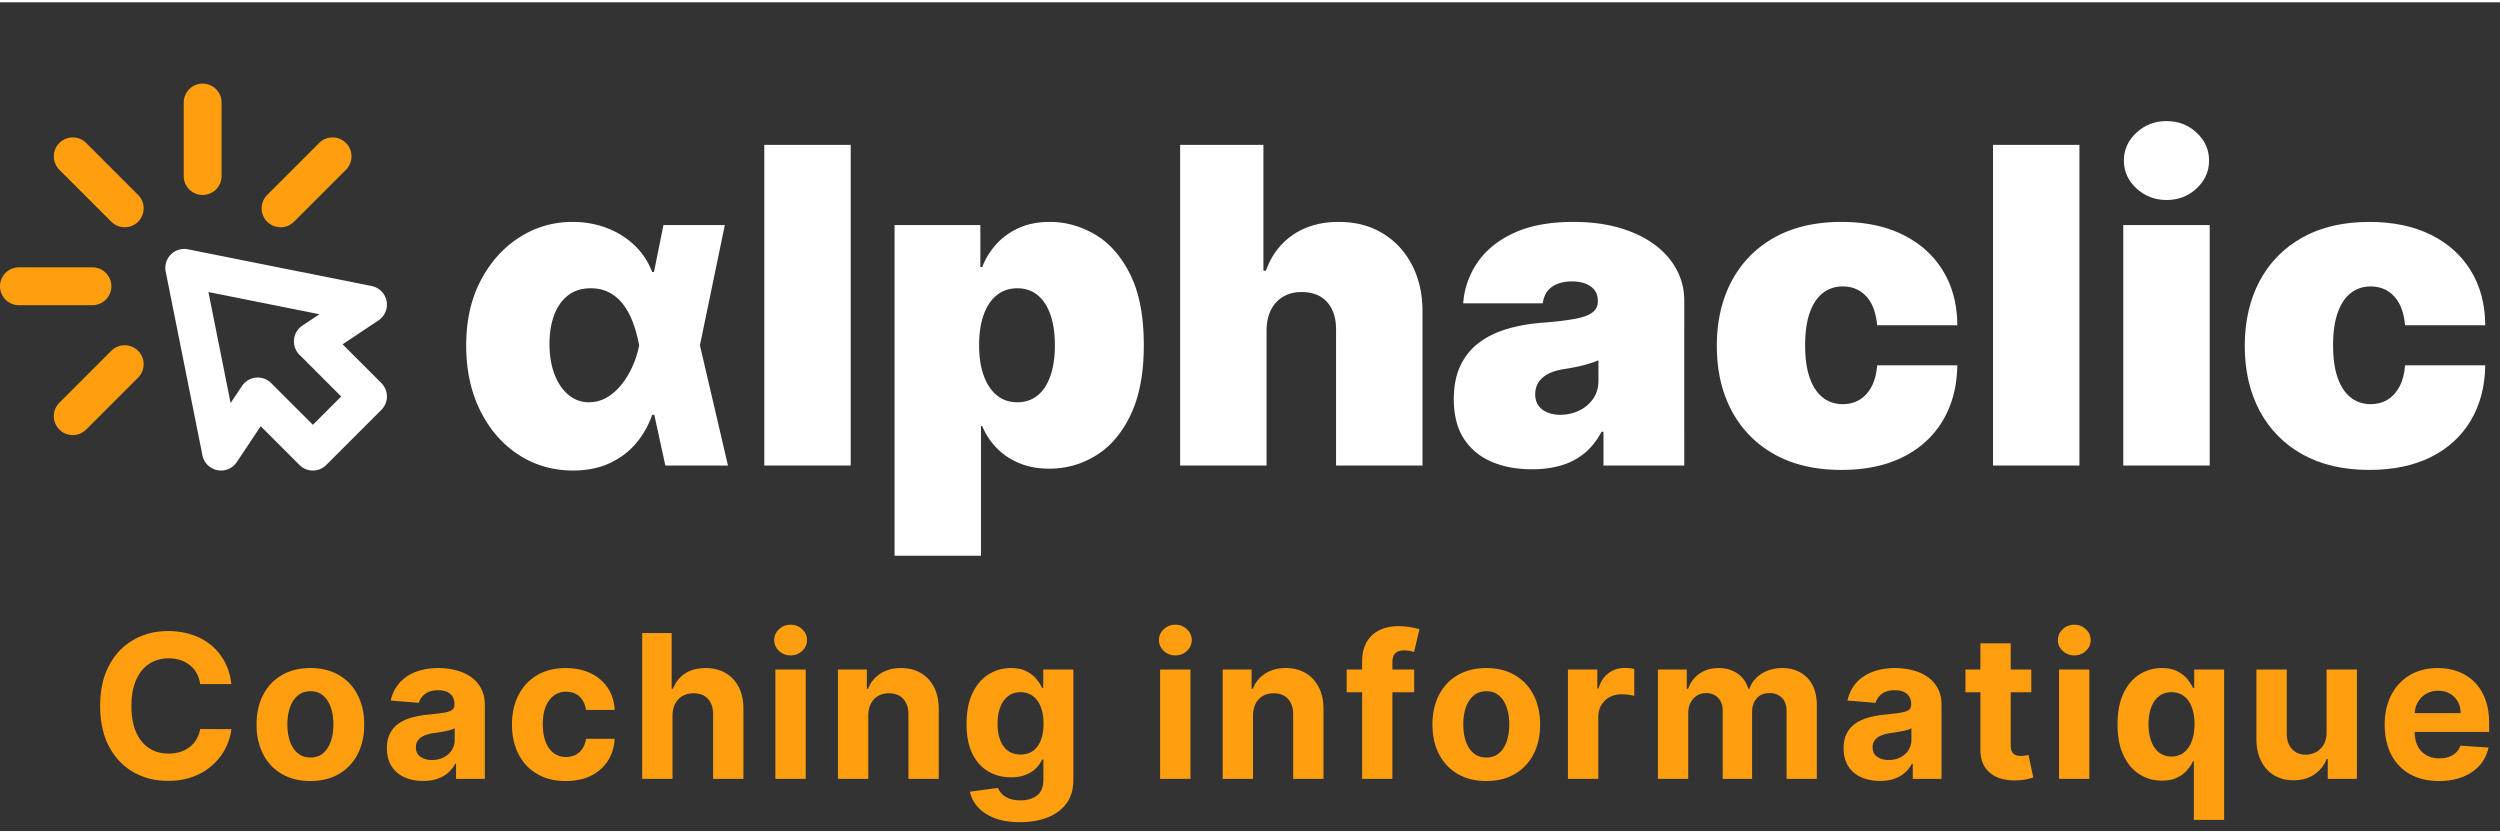
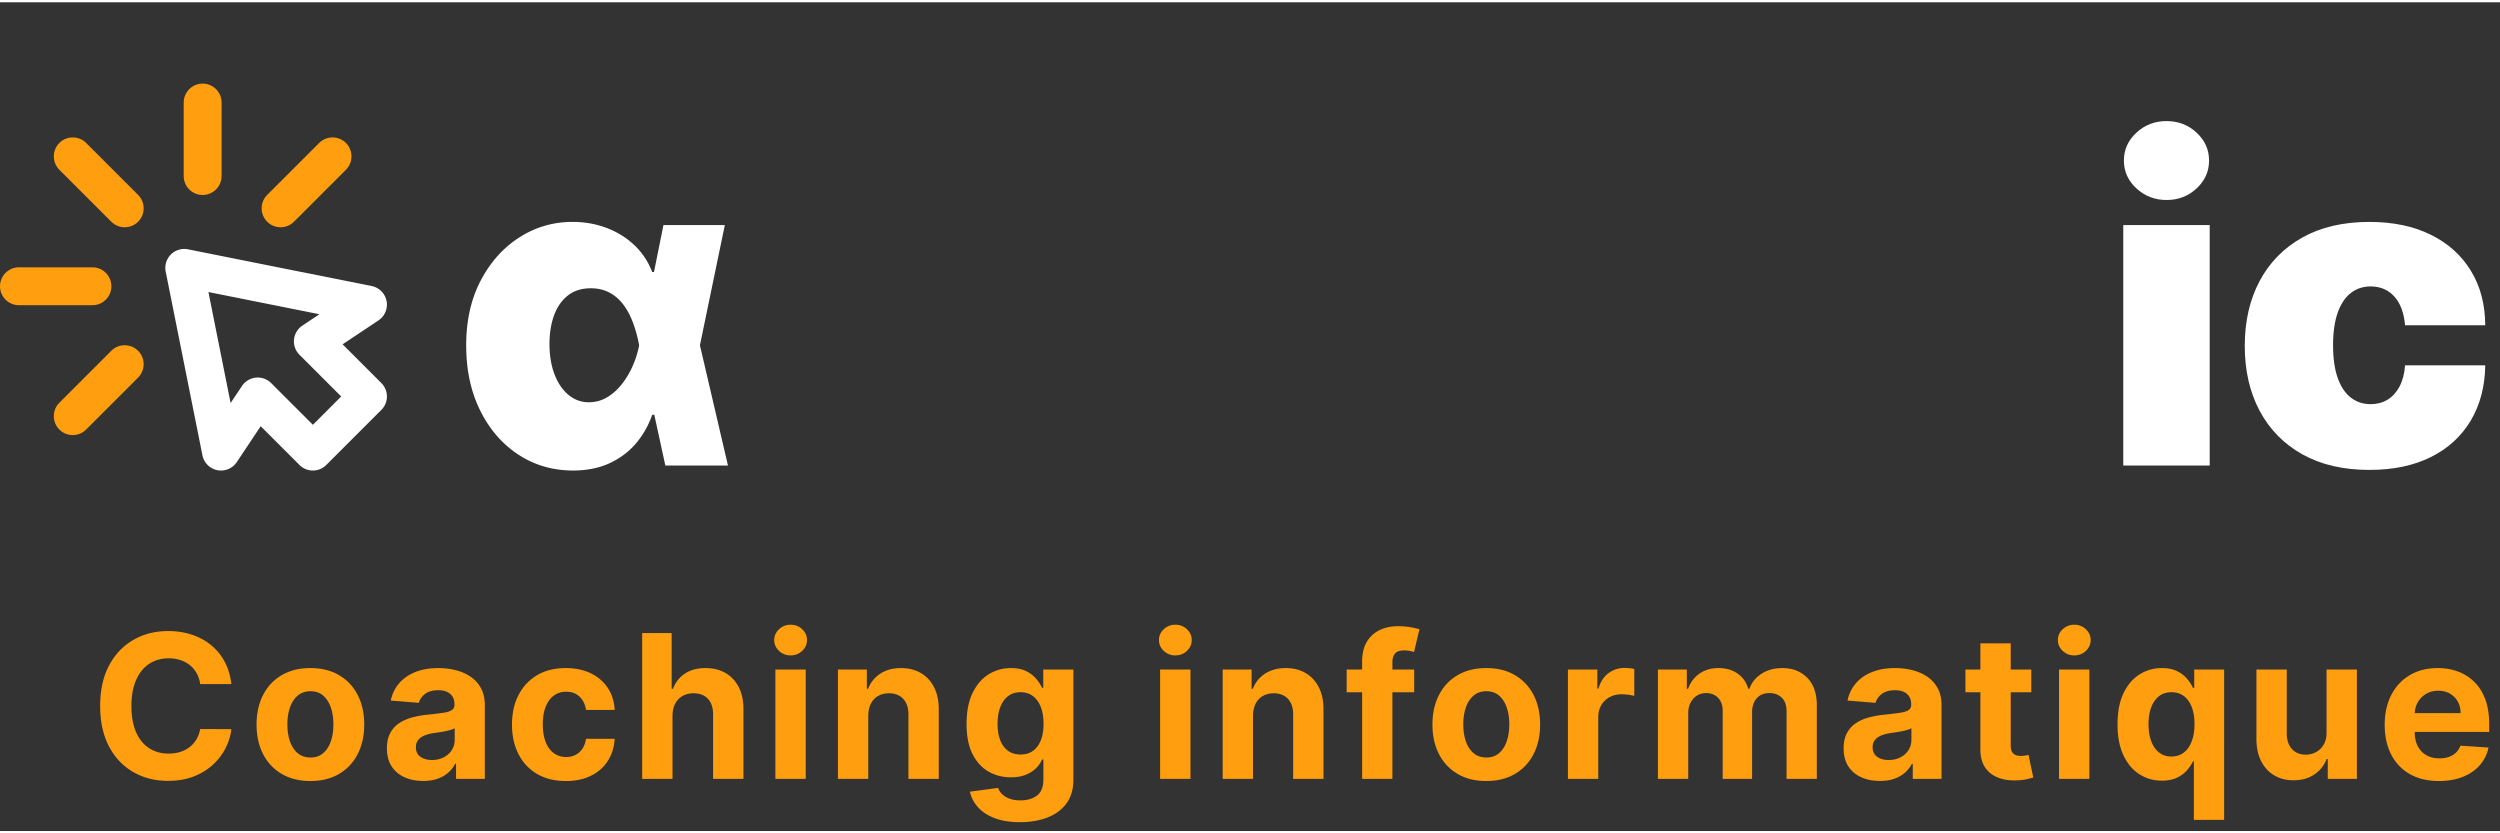
<svg xmlns="http://www.w3.org/2000/svg" xml:space="preserve" width="300" height="100" viewBox="0 0 362 120">
  <rect x="0" y="0" width="362" height="120" fill="#333333" stroke="none" />
  <path d="M712.352 553.41h-2.293c-3.868-11.25-9.61-21.449-17.219-30.601-7.61-9.149-17.192-16.45-28.719-21.899-11.531-5.461-25.09-8.18-40.652-8.18-22.047.11-41.821 5.93-59.321 17.469-17.5 11.531-31.308 27.531-41.418 47.981-10.121 20.461-15.171 44.09-15.171 70.91 0 26.82 5.25 50.281 15.761 70.398 10.52 20.114 24.551 35.793 42.11 47.043 17.55 11.25 36.898 16.879 58.039 16.879 12.953 0 25.179-2.16 36.73-6.48 11.531-4.321 21.621-10.539 30.25-18.66 8.641-8.129 15.172-17.93 19.61-29.411H712L722.328 760h66.82L762.02 629.129l30.539-130.949h-68.188zm-16.473 75.711-.141.649c-1.707 8.871-3.976 17.05-6.816 24.55-2.844 7.5-6.391 14-10.652 19.52-4.258 5.512-9.29 9.769-15.09 12.781-5.789 3.008-12.45 4.52-19.95 4.52-9.992 0-18.32-2.621-24.96-7.84-6.649-5.231-11.649-12.391-15-21.481-3.36-9.09-5.032-19.55-5.032-31.371 0-12.379 1.821-23.347 5.453-32.89 3.637-9.547 8.7-17.02 15.168-22.418 6.481-5.403 13.922-8.09 22.332-8.09 6.821 0 13.168 1.668 19.09 5.019 5.91 3.36 11.231 7.93 15.938 13.731 4.722 5.789 8.75 12.347 12.101 19.679a103.41 103.41 0 0 1 7.418 22.93z" style="fill:#fff;fill-opacity:1;fill-rule:evenodd;stroke:none" transform="matrix(.133 0 0 -.133 0 133.333)" />
-   <path d="M926.191 847.27V498.18h-94.089v349.09zM973.922 400v360h93.408v-45.68h2.04c3.41 8.86 8.41 17.02 15 24.461 6.6 7.438 14.78 13.41 24.55 17.899 9.77 4.48 21.14 6.73 34.09 6.73 17.27 0 33.72-4.601 49.35-13.808 15.62-9.204 28.35-23.692 38.18-43.461 9.83-19.782 14.74-45.461 14.74-77.051 0-30.231-4.68-55.281-14.06-75.168-9.37-19.891-21.87-34.723-37.5-44.492-15.62-9.77-32.75-14.66-51.39-14.66-12.27 0-23.21 2.019-32.81 6.05-9.61 4.039-17.79 9.551-24.55 16.539-6.76 6.993-11.96 14.911-15.6 23.782h-1.36V400Zm92.048 229.09c0-12.731 1.67-23.719 5.02-32.981 3.36-9.257 8.13-16.418 14.32-21.48 6.2-5.059 13.61-7.578 22.25-7.578 8.63 0 15.99 2.469 22.07 7.41 6.08 4.937 10.74 12.051 13.98 21.309 3.24 9.261 4.86 20.371 4.86 33.32 0 12.961-1.62 24.058-4.86 33.32-3.24 9.27-7.9 16.371-13.98 21.309-6.08 4.941-13.44 7.422-22.07 7.422-8.64 0-16.05-2.481-22.25-7.422-6.19-4.938-10.96-12.039-14.32-21.309-3.35-9.262-5.02-20.359-5.02-33.32M1378.92 645.449V498.18h-94.09v349.09h90.68V710.23h2.73c5.91 16.7 15.74 29.739 29.49 39.122 13.75 9.367 30.28 14.058 49.6 14.058 18.52 0 34.63-4.211 48.32-12.609 13.7-8.41 24.32-20 31.88-34.781 7.56-14.77 11.28-31.7 11.16-50.79V498.18h-94.09v147.269c.12 12.961-3.09 23.129-9.63 30.52-6.53 7.383-15.82 11.082-27.87 11.082-7.61 0-14.29-1.68-20.03-5.031-5.73-3.36-10.17-8.129-13.29-14.321-3.13-6.187-4.75-13.609-4.86-22.25M1668.01 494.09c-16.7 0-31.45 2.762-44.23 8.269-12.79 5.512-22.81 13.891-30.09 25.141-7.27 11.25-10.91 25.57-10.91 42.949 0 14.321 2.45 26.571 7.33 36.742 4.89 10.168 11.71 18.489 20.46 24.969 8.75 6.481 18.95 11.418 30.59 14.828 11.65 3.41 24.24 5.621 37.76 6.653 14.66 1.129 26.45 2.519 35.37 4.168 8.92 1.652 15.37 3.98 19.35 6.992 3.97 3.008 5.96 7.019 5.96 12.019v.68c0 6.82-2.61 12.051-7.84 15.68-5.23 3.64-11.93 5.461-20.11 5.461-8.98 0-16.28-1.961-21.91-5.879-5.62-3.922-9-9.922-10.14-17.992h-86.59c1.14 15.91 6.22 30.601 15.26 44.07 9.03 13.461 22.24 24.262 39.63 32.379 17.38 8.133 39.09 12.191 65.11 12.191 18.75 0 35.57-2.191 50.46-6.558 14.88-4.383 27.55-10.461 38.01-18.243 10.45-7.789 18.43-16.879 23.95-27.269 5.51-10.399 8.26-21.68 8.26-33.84V498.18h-87.95V535h-2.05c-5.22-9.77-11.56-17.672-19-23.691-7.45-6.028-15.91-10.399-25.4-13.129-9.49-2.731-19.92-4.09-31.28-4.09m30.68 59.32c7.16 0 13.9 1.481 20.2 4.43 6.31 2.961 11.45 7.219 15.43 12.781 3.98 5.57 5.96 12.328 5.96 20.289v21.82c-2.5-1.031-5.14-1.992-7.92-2.902a144.84 144.84 0 0 0-8.87-2.558c-3.12-.79-6.42-1.532-9.88-2.211-3.47-.688-7.08-1.309-10.83-1.879-7.27-1.129-13.21-2.981-17.81-5.539-4.6-2.551-8.01-5.68-10.23-9.371-2.21-3.7-3.32-7.821-3.32-12.36 0-7.269 2.56-12.851 7.67-16.711 5.11-3.859 11.65-5.789 19.6-5.789M2004.83 493.41c-28.41 0-52.73 5.649-72.96 16.961-20.22 11.309-35.73 27.098-46.53 47.391-10.79 20.277-16.19 43.828-16.19 70.648 0 26.82 5.4 50.371 16.19 70.649 10.8 20.293 26.31 36.082 46.53 47.39 20.23 11.313 44.55 16.961 72.96 16.961 25.68 0 47.93-4.629 66.73-13.89 18.81-9.258 33.38-22.329 43.72-39.211 10.34-16.868 15.57-36.668 15.69-59.399h-87.28c-1.25 13.75-5.2 24.231-11.84 31.449-6.65 7.211-15.2 10.821-25.66 10.821-8.18 0-15.34-2.36-21.47-7.071-6.14-4.718-10.91-11.82-14.32-21.308-3.41-9.492-5.12-21.391-5.12-35.711s1.71-26.219 5.12-35.711c3.41-9.488 8.18-16.59 14.32-21.309 6.13-4.711 13.29-7.07 21.47-7.07 6.93 0 13.07 1.621 18.41 4.859 5.34 3.243 9.69 8.012 13.04 14.321 3.35 6.3 5.37 14 6.05 23.09h87.28c-.35-23.071-5.63-43.149-15.86-60.25-10.22-17.11-24.68-30.321-43.38-39.629-18.69-9.321-40.99-13.981-66.9-13.981M2263.92 847.27V498.18h-94.09v349.09z" style="fill:#fff;fill-opacity:1;fill-rule:nonzero;stroke:none" transform="matrix(.133 0 0 -.133 0 133.333)" />
  <path d="M2311.65 498.18V760h94.09V498.18zM2358.86 787.27c-12.84 0-23.8 4.21-32.89 12.621-9.1 8.41-13.64 18.519-13.64 30.339 0 11.821 4.54 21.93 13.64 30.34 9.09 8.41 20 12.61 32.72 12.61 12.84 0 23.78-4.2 32.82-12.61 9.03-8.41 13.55-18.519 13.55-30.34 0-11.82-4.52-21.929-13.55-30.339-9.04-8.411-19.92-12.621-32.65-12.621" style="fill:#fff;fill-opacity:1;fill-rule:evenodd;stroke:none" transform="matrix(.133 0 0 -.133 0 133.333)" />
  <path d="M2579.59 493.41c-28.4 0-52.72 5.649-72.94 16.961-20.23 11.309-35.74 27.098-46.54 47.391-10.79 20.277-16.19 43.828-16.19 70.648 0 26.82 5.4 50.371 16.19 70.649 10.8 20.293 26.31 36.082 46.54 47.39 20.22 11.313 44.54 16.961 72.94 16.961 25.69 0 47.94-4.629 66.75-13.89 18.8-9.258 33.38-22.329 43.72-39.211 10.34-16.868 15.56-36.668 15.68-59.399h-87.28c-1.25 13.75-5.19 24.231-11.85 31.449-6.64 7.211-15.19 10.821-25.65 10.821-8.18 0-15.34-2.36-21.47-7.071-6.14-4.718-10.91-11.82-14.32-21.308-3.41-9.492-5.11-21.391-5.11-35.711s1.7-26.219 5.11-35.711c3.41-9.488 8.18-16.59 14.32-21.309 6.13-4.711 13.29-7.07 21.47-7.07 6.94 0 13.07 1.621 18.41 4.859 5.34 3.243 9.69 8.012 13.04 14.321 3.36 6.3 5.37 14 6.05 23.09h87.28c-.34-23.071-5.63-43.149-15.85-60.25-10.23-17.11-24.69-30.321-43.38-39.629-18.7-9.321-41-13.981-66.92-13.981" style="fill:#fff;fill-opacity:1;fill-rule:nonzero;stroke:none" transform="matrix(.133 0 0 -.133 0 133.333)" />
  <path d="M200 893.352c0 11.386 9.238 20.628 20.621 20.628 11.391 0 20.629-9.242 20.629-20.628v-80c0-11.383-9.238-20.622-20.629-20.622-11.383 0-20.621 9.239-20.621 20.622zm147.461-43.993c8.051 8.051 21.117 8.051 29.168 0 8.051-8.05 8.051-21.121 0-29.168l-56.57-56.57c-8.047-8.051-21.118-8.051-29.168 0-8.051 8.051-8.051 21.117 0 29.168zM93.789 537.352c-8.05-8.051-21.117-8.051-29.168 0-8.05 8.046-8.05 21.117 0 29.168l56.57 56.57c8.047 8.051 21.118 8.051 29.168 0 8.051-8.051 8.051-21.121 0-29.168zM20.621 672.73C9.231 672.73 0 681.969 0 693.352c0 11.386 9.23 20.628 20.629 20.628h79.992c11.391 0 20.629-9.242 20.629-20.628 0-11.383-9.238-20.622-20.629-20.622zm44 147.461c-8.05 8.047-8.05 21.118 0 29.168 8.05 8.051 21.117 8.051 29.168 0l56.57-56.57c8.051-8.051 8.051-21.117 0-29.168-8.05-8.051-21.121-8.051-29.168 0z" style="fill:#ff9f10;fill-opacity:1;fill-rule:evenodd;stroke:none" transform="matrix(.133 0 0 -.133 0 133.333)" />
  <path d="m204.672 733.578 200-40a20.63 20.63 0 0 0 7.398-37.387L373 630.148l42.211-42.207c8.051-8.062 8.051-21.121 0-29.171l-60-60c-8.063-8.059-21.109-8.059-29.172 0l-42.211 42.21-26.039-39.07a20.624 20.624 0 0 0-21.168-8.789 20.635 20.635 0 0 0-16.223 16.188l-40 200a20.644 20.644 0 0 0 5.641 18.632 20.66 20.66 0 0 0 18.633 5.637m22.25-46.519 24.156-120.84 12.383 18.57a20.605 20.605 0 0 0 15.129 9.09 20.64 20.64 0 0 0 16.621-5.938s45.41-45.421 45.418-45.421l30.832 30.832-45.422 45.418a20.669 20.669 0 0 0-5.949 16.621 20.661 20.661 0 0 0 9.09 15.121l18.57 12.379z" style="fill:#fff;fill-opacity:1;fill-rule:evenodd;stroke:none" transform="matrix(.133 0 0 -.133 0 133.333)" />
  <path d="M251.91 260.219h-33.949c-.621 4.39-1.891 8.301-3.801 11.742-1.91 3.437-4.359 6.367-7.359 8.801-3 2.429-6.449 4.289-10.352 5.578-3.898 1.289-8.129 1.941-12.668 1.941-8.222 0-15.383-2.031-21.48-6.09-6.102-4.05-10.821-9.953-14.18-17.671-3.359-7.731-5.043-17.09-5.043-28.098 0-11.32 1.692-20.832 5.082-28.531 3.379-7.7 8.121-13.512 14.219-17.442 6.101-3.929 13.152-5.89 21.16-5.89 4.5 0 8.672.589 12.52 1.781 3.851 1.191 7.281 2.93 10.269 5.23 3 2.301 5.492 5.11 7.481 8.41 1.992 3.309 3.382 7.079 4.152 11.321l33.949-.153c-.871-7.289-3.058-14.308-6.551-21.046-3.48-6.743-8.16-12.762-14.031-18.063-5.859-5.301-12.84-9.48-20.93-12.559-8.078-3.07-17.218-4.609-27.398-4.609-14.16 0-26.809 3.199-37.941 9.609-11.137 6.411-19.93 15.692-26.36 27.829-6.429 12.14-9.648 26.851-9.648 44.113 0 17.308 3.25 32.039 9.769 44.18 6.508 12.148 15.34 21.41 26.508 27.789 11.16 6.39 23.723 9.578 37.672 9.578 9.199 0 17.738-1.297 25.621-3.879 7.879-2.578 14.867-6.34 20.969-11.281 6.101-4.93 11.07-10.969 14.922-18.098 3.847-7.133 6.316-15.301 7.398-24.492M337.93 154.711c-12.039 0-22.442 2.57-31.2 7.719-8.761 5.14-15.519 12.32-20.269 21.55-4.762 9.219-7.133 19.93-7.133 32.129 0 12.301 2.371 23.063 7.133 32.282 4.75 9.23 11.508 16.41 20.269 21.55 8.758 5.149 19.161 7.719 31.2 7.719 12.039 0 22.441-2.57 31.199-7.719 8.762-5.14 15.519-12.32 20.269-21.55 4.762-9.219 7.141-19.981 7.141-32.282 0-12.199-2.379-22.91-7.141-32.129-4.75-9.23-11.507-16.41-20.269-21.55-8.758-5.149-19.16-7.719-31.199-7.719m.16 25.578c5.469 0 10.051 1.57 13.719 4.691 3.671 3.129 6.441 7.411 8.332 12.829 1.89 5.429 2.828 11.613 2.828 18.531 0 6.93-.938 13.101-2.828 18.531-1.891 5.418-4.661 9.707-8.332 12.867-3.668 3.153-8.25 4.723-13.719 4.723-5.531 0-10.168-1.57-13.918-4.723-3.742-3.16-6.563-7.449-8.453-12.867-1.879-5.43-2.828-11.601-2.828-18.531 0-6.918.949-13.102 2.828-18.531 1.89-5.418 4.711-9.7 8.453-12.829 3.75-3.121 8.387-4.691 13.918-4.691M460.77 154.789c-7.598 0-14.372 1.332-20.309 3.992-5.941 2.66-10.633 6.617-14.07 11.86-3.442 5.25-5.153 11.8-5.153 19.648 0 6.621 1.211 12.172 3.641 16.672 2.43 4.5 5.742 8.109 9.922 10.848 4.187 2.742 8.949 4.812 14.301 6.203 5.347 1.398 10.968 2.379 16.859 2.949 6.93.719 12.508 1.41 16.75 2.051 4.238.648 7.309 1.617 9.219 2.91 1.91 1.289 2.871 3.207 2.871 5.738v.461c0 4.91-1.539 8.707-4.61 11.399-3.082 2.691-7.429 4.031-13.062 4.031-5.949 0-10.68-1.313-14.188-3.922-3.511-2.609-5.839-5.867-6.98-9.801l-30.539 2.481c1.547 7.23 4.598 13.5 9.148 18.8 4.551 5.289 10.418 9.379 17.629 12.25 7.211 2.86 15.571 4.301 25.082 4.301 6.617 0 12.957-.781 19.028-2.332 6.07-1.547 11.472-3.949 16.203-7.207 4.726-3.25 8.468-7.43 11.199-12.519 2.738-5.09 4.109-11.172 4.109-18.25v-80.313h-31.308v16.512h-.934c-1.918-3.723-4.469-6.992-7.68-9.813-3.199-2.808-7.046-5.008-11.546-6.578-4.5-1.582-9.692-2.371-15.582-2.371m9.46 22.789c4.848 0 9.141.973 12.86 2.91 3.73 1.942 6.648 4.563 8.762 7.871 2.117 3.301 3.179 7.051 3.179 11.243v12.628c-1.031-.671-2.441-1.281-4.222-1.82-1.778-.539-3.789-1.031-6.008-1.469a150.456 150.456 0 0 0-6.672-1.171c-2.219-.329-4.231-.629-6.039-.891-3.879-.57-7.262-1.469-10.16-2.707-2.891-1.242-5.141-2.91-6.739-5-1.601-2.094-2.402-4.692-2.402-7.793 0-4.5 1.641-7.918 4.922-10.27 3.277-2.347 7.449-3.531 12.519-3.531M616.012 154.711c-12.203 0-22.672 2.598-31.434 7.789-8.758 5.199-15.476 12.422-20.156 21.672-4.672 9.25-7.012 19.898-7.012 31.937 0 12.192 2.36 22.903 7.09 32.129 4.73 9.223 11.461 16.434 20.191 21.633 8.739 5.188 19.118 7.789 31.168 7.789 10.379 0 19.481-1.89 27.282-5.66 7.808-3.77 13.98-9.07 18.531-15.891 4.547-6.82 7.047-14.828 7.519-24.031h-31.16c-.883 5.942-3.203 10.731-6.941 14.383-3.75 3.641-8.649 5.461-14.692 5.461-5.117 0-9.578-1.383-13.367-4.152-3.801-2.758-6.761-6.782-8.883-12.051-2.117-5.27-3.179-11.649-3.179-19.149 0-7.59 1.051-14.05 3.14-19.379 2.09-5.32 5.051-9.382 8.879-12.171 3.821-2.79 8.293-4.18 13.41-4.18 3.774 0 7.172.769 10.192 2.32 3.031 1.551 5.531 3.809 7.519 6.789 1.993 2.973 3.301 6.551 3.922 10.731h31.16c-.519-9.09-2.992-17.09-7.402-23.989-4.418-6.902-10.508-12.293-18.258-16.16-7.75-3.883-16.929-5.82-27.519-5.82M732.18 225.879v-68.84h-33.02v158.762h32.09v-60.699h1.398c2.68 7.027 7.032 12.539 13.024 16.546 6 4 13.508 6.012 22.558 6.012 8.27 0 15.489-1.801 21.661-5.39 6.179-3.59 10.988-8.731 14.418-15.43 3.441-6.692 5.132-14.692 5.082-23.988v-75.813h-33.02v69.922c.051 7.34-1.801 13.051-5.543 17.129-3.75 4.082-8.976 6.129-15.699 6.129-4.5 0-8.457-.957-11.899-2.867-3.441-1.911-6.128-4.692-8.058-8.34-1.942-3.641-2.942-8.024-2.992-13.133M844.172 157.039v119.07h33.019v-119.07zm16.59 134.422c-4.91 0-9.114 1.641-12.602 4.918-3.488 3.281-5.23 7.223-5.23 11.82 0 4.551 1.742 8.461 5.23 11.742 3.488 3.289 7.692 4.93 12.602 4.93s9.109-1.641 12.59-4.93c3.488-3.281 5.238-7.191 5.238-11.742 0-4.597-1.75-8.539-5.238-11.82-3.481-3.277-7.68-4.918-12.59-4.918M945.301 225.879v-68.84h-33.02v119.07h31.469v-21.007h1.398c2.633 6.918 7.051 12.418 13.25 16.468 6.204 4.059 13.723 6.09 22.563 6.09 8.269 0 15.48-1.808 21.629-5.43 6.15-3.621 10.93-8.769 14.34-15.46 3.41-6.7 5.11-14.668 5.11-23.918v-75.813h-33.02v69.922c.05 7.289-1.809 12.98-5.579 17.09-3.769 4.109-8.972 6.168-15.582 6.168-4.437 0-8.359-.957-11.738-2.867-3.391-1.911-6.031-4.692-7.91-8.34-1.891-3.641-2.859-8.024-2.91-13.133M1110.39 109.91c-10.7 0-19.86 1.461-27.48 4.379-7.63 2.922-13.68 6.883-18.18 11.902-4.5 5.008-7.42 10.637-8.76 16.899l30.54 4.101c.93-2.371 2.41-4.601 4.42-6.66 2.02-2.07 4.69-3.742 8.02-5 3.34-1.269 7.41-1.902 12.21-1.902 7.19 0 13.12 1.742 17.79 5.23 4.68 3.493 7.02 9.321 7.02 17.481v21.781h-1.4c-1.44-3.301-3.61-6.43-6.51-9.383-2.89-2.937-6.61-5.34-11.16-7.199-4.55-1.867-9.97-2.801-16.28-2.801-8.94 0-17.07 2.082-24.38 6.242-7.31 4.161-13.13 10.551-17.44 19.149-4.32 8.609-6.47 19.5-6.47 32.68 0 13.48 2.19 24.75 6.59 33.793 4.39 9.046 10.24 15.82 17.55 20.308 7.32 4.5 15.34 6.75 24.07 6.75 6.67 0 12.25-1.129 16.75-3.371 4.49-2.25 8.12-5.039 10.89-8.379 2.76-3.332 4.89-6.601 6.39-9.801h1.24v20h32.79v-120.23c0-10.129-2.48-18.609-7.44-25.43-4.96-6.82-11.82-11.949-20.58-15.39-8.76-3.43-18.82-5.149-30.19-5.149m.7 73.641c5.32 0 9.83 1.328 13.52 3.988 3.7 2.66 6.54 6.492 8.53 11.481 1.99 4.98 2.98 10.96 2.98 17.941 0 6.98-.98 13.039-2.94 18.18-1.97 5.14-4.81 9.129-8.53 11.98-3.72 2.84-8.24 4.258-13.56 4.258-5.43 0-10-1.457-13.73-4.379-3.72-2.922-6.53-6.961-8.44-12.129-1.92-5.172-2.87-11.141-2.87-17.91 0-6.871.97-12.801 2.9-17.789 1.94-4.992 4.76-8.844 8.45-11.551 3.7-2.711 8.26-4.07 13.69-4.07M1263.04 157.039v119.07h33.03v-119.07zm16.59 134.422c-4.91 0-9.11 1.641-12.6 4.918-3.48 3.281-5.23 7.223-5.23 11.82 0 4.551 1.75 8.461 5.23 11.742 3.49 3.289 7.69 4.93 12.6 4.93 4.91 0 9.11-1.641 12.6-4.93 3.49-3.281 5.23-7.191 5.23-11.742 0-4.597-1.74-8.539-5.23-11.82-3.49-3.277-7.69-4.918-12.6-4.918M1364.18 225.879v-68.84h-33.03v119.07h31.48v-21.007h1.39c2.64 6.918 7.06 12.418 13.26 16.468 6.2 4.059 13.72 6.09 22.55 6.09 8.27 0 15.48-1.808 21.63-5.43 6.15-3.621 10.93-8.769 14.34-15.46 3.41-6.7 5.12-14.668 5.12-23.918v-75.813h-33.02v69.922c.05 7.289-1.81 12.98-5.59 17.09-3.77 4.109-8.96 6.168-15.58 6.168-4.44 0-8.36-.957-11.74-2.867-3.39-1.911-6.02-4.692-7.91-8.34-1.88-3.641-2.85-8.024-2.9-13.133M1539.65 276.109v-24.808h-73.49v24.808zm-56.67-119.07v127.672c0 8.629 1.7 15.789 5.08 21.469 3.39 5.691 8.02 9.949 13.92 12.789 5.89 2.851 12.58 4.269 20.07 4.269 5.07 0 9.71-.386 13.92-1.16 4.21-.777 7.35-1.476 9.42-2.098l-5.9-24.8c-1.29.41-2.88.8-4.76 1.16-1.89.359-3.81.539-5.78.539-4.86 0-8.24-1.117-10.15-3.367-1.92-2.25-2.87-5.391-2.87-9.422V157.039zM1618.15 154.711c-12.04 0-22.44 2.57-31.2 7.719-8.76 5.14-15.52 12.32-20.27 21.55-4.76 9.219-7.14 19.93-7.14 32.129 0 12.301 2.38 23.063 7.14 32.282 4.75 9.23 11.51 16.41 20.27 21.55 8.76 5.149 19.16 7.719 31.2 7.719s22.44-2.57 31.2-7.719c8.76-5.14 15.51-12.32 20.27-21.55 4.75-9.219 7.13-19.981 7.13-32.282 0-12.199-2.38-22.91-7.13-32.129-4.76-9.23-11.51-16.41-20.27-21.55-8.76-5.149-19.16-7.719-31.2-7.719m.15 25.578c5.48 0 10.05 1.57 13.72 4.691 3.67 3.129 6.45 7.411 8.34 12.829 1.88 5.429 2.83 11.613 2.83 18.531 0 6.93-.95 13.101-2.83 18.531-1.89 5.418-4.67 9.707-8.34 12.867-3.67 3.153-8.24 4.723-13.72 4.723-5.53 0-10.17-1.57-13.91-4.723-3.75-3.16-6.57-7.449-8.45-12.867-1.89-5.43-2.83-11.601-2.83-18.531 0-6.918.94-13.102 2.83-18.531 1.88-5.418 4.7-9.7 8.45-12.829 3.74-3.121 8.38-4.691 13.91-4.691M1707.03 157.039v119.07h32.02v-20.781h1.24c2.17 7.391 5.81 12.992 10.93 16.781 5.11 3.801 11.01 5.7 17.67 5.7 1.66 0 3.44-.098 5.35-.309 1.91-.199 3.59-.488 5.04-.852v-29.296c-1.55.457-3.7.878-6.43 1.238-2.74.359-5.25.539-7.52.539-4.86 0-9.19-1.051-12.99-3.141-3.8-2.09-6.79-5-8.99-8.718-2.2-3.719-3.29-8.008-3.29-12.872v-67.359zM1804.99 157.039v119.07h31.47v-21.007h1.4c2.48 6.976 6.61 12.476 12.4 16.507 5.79 4.032 12.71 6.051 20.77 6.051 8.17 0 15.12-2.031 20.86-6.09 5.73-4.05 9.56-9.55 11.47-16.468h1.24c2.43 6.82 6.83 12.289 13.22 16.386 6.38 4.114 13.94 6.172 22.67 6.172 11.11 0 20.14-3.531 27.09-10.582 6.95-7.058 10.43-17.039 10.43-29.957v-80.082h-32.95v73.563c0 6.617-1.75 11.578-5.27 14.886-3.51 3.301-7.91 4.961-13.18 4.961-5.99 0-10.67-1.898-14.03-5.699-3.36-3.801-5.04-8.801-5.04-15v-72.711h-32.01v74.262c0 5.84-1.67 10.488-5 13.949-3.33 3.469-7.71 5.199-13.14 5.199-3.67 0-6.96-.918-9.88-2.75-2.92-1.84-5.24-4.398-6.94-7.679-1.71-3.282-2.56-7.122-2.56-11.508v-71.473zM2046.74 154.789c-7.6 0-14.37 1.332-20.31 3.992-5.94 2.66-10.63 6.617-14.07 11.86-3.44 5.25-5.16 11.8-5.16 19.648 0 6.621 1.22 12.172 3.65 16.672 2.43 4.5 5.73 8.109 9.92 10.848 4.19 2.742 8.95 4.812 14.3 6.203 5.35 1.398 10.97 2.379 16.86 2.949 6.93.719 12.51 1.41 16.75 2.051 4.23.648 7.31 1.617 9.22 2.91 1.91 1.289 2.87 3.207 2.87 5.738v.461c0 4.91-1.54 8.707-4.61 11.399-3.08 2.691-7.43 4.031-13.06 4.031-5.95 0-10.68-1.313-14.19-3.922s-5.84-5.867-6.98-9.801l-30.54 2.481c1.55 7.23 4.6 13.5 9.15 18.8 4.55 5.289 10.42 9.379 17.63 12.25 7.21 2.86 15.57 4.301 25.08 4.301 6.62 0 12.96-.781 19.03-2.332 6.07-1.547 11.47-3.949 16.2-7.207 4.73-3.25 8.46-7.43 11.2-12.519 2.74-5.09 4.11-11.172 4.11-18.25v-80.313h-31.32v16.512h-.93c-1.91-3.723-4.47-6.992-7.67-9.813-3.2-2.808-7.05-5.008-11.55-6.578-4.5-1.582-9.69-2.371-15.58-2.371m9.46 22.789c4.85 0 9.14.973 12.86 2.91 3.73 1.942 6.64 4.563 8.76 7.871 2.12 3.301 3.18 7.051 3.18 11.243v12.628c-1.03-.671-2.44-1.281-4.22-1.82a63.623 63.623 0 0 0-6.01-1.469c-2.22-.441-4.44-.832-6.67-1.171-2.22-.329-4.23-.629-6.04-.891-3.88-.57-7.26-1.469-10.16-2.707-2.89-1.242-5.14-2.91-6.74-5-1.6-2.094-2.41-4.692-2.41-7.793 0-4.5 1.65-7.918 4.93-10.27 3.28-2.347 7.45-3.531 12.52-3.531M2211.51 276.109v-24.808h-71.7v24.808zm-55.42 28.52h33.02v-111c0-3.051.47-5.418 1.4-7.098.93-1.672 2.23-2.851 3.91-3.519 1.68-.672 3.63-1.012 5.85-1.012 1.55 0 3.11.141 4.66.43 1.55.281 2.73.5 3.56.66l5.2-24.578c-1.66-.512-3.98-1.121-6.98-1.821-3-.703-6.64-1.121-10.93-1.281-7.96-.308-14.92.75-20.89 3.18-5.97 2.43-10.61 6.199-13.92 11.32-3.3 5.11-4.93 11.57-4.88 19.379zM2241.72 157.039v119.07h33.02v-119.07zm16.59 134.422c-4.91 0-9.11 1.641-12.6 4.918-3.49 3.281-5.23 7.223-5.23 11.82 0 4.551 1.74 8.461 5.23 11.742 3.49 3.289 7.69 4.93 12.6 4.93 4.91 0 9.11-1.641 12.59-4.93 3.49-3.281 5.24-7.191 5.24-11.742 0-4.597-1.75-8.539-5.24-11.82-3.48-3.277-7.68-4.918-12.59-4.918M2388.51 112.391v63.718h-1.01c-1.55-3.308-3.73-6.578-6.55-9.808-2.81-3.231-6.46-5.903-10.93-8.02-4.47-2.121-9.91-3.179-16.32-3.179-9.04 0-17.22 2.339-24.53 7.019-7.31 4.668-13.1 11.57-17.36 20.688-4.27 9.132-6.4 20.332-6.4 33.613 0 13.637 2.2 25 6.59 34.066 4.39 9.071 10.25 15.864 17.56 20.383 7.31 4.527 15.33 6.789 24.07 6.789 6.66 0 12.23-1.129 16.7-3.371 4.47-2.25 8.09-5.039 10.85-8.379 2.77-3.332 4.88-6.601 6.32-9.801h1.4v20h32.56V112.391Zm-24.34 68.988c5.32 0 9.83 1.461 13.53 4.383 3.69 2.918 6.53 7.019 8.52 12.289 1.99 5.269 2.99 11.437 2.99 18.519 0 7.078-.98 13.231-2.95 18.45-1.96 5.218-4.8 9.25-8.52 12.101-3.73 2.84-8.25 4.258-13.57 4.258-5.43 0-10-1.469-13.72-4.418-3.72-2.949-6.54-7.031-8.45-12.25-1.91-5.223-2.87-11.262-2.87-18.141 0-6.922.97-13.031 2.91-18.332 1.94-5.297 4.75-9.429 8.45-12.398 3.69-2.969 8.25-4.461 13.68-4.461M2532.98 207.738v68.371H2566v-119.07h-31.71v21.633h-1.24c-2.68-6.981-7.14-12.594-13.37-16.82-6.23-4.243-13.81-6.364-22.75-6.364-7.96 0-14.96 1.813-21.01 5.434-6.04 3.609-10.76 8.75-14.14 15.418-3.39 6.672-5.11 14.648-5.16 23.949v75.82h33.02v-69.918c.06-7.031 1.94-12.589 5.66-16.671 3.72-4.079 8.71-6.122 14.96-6.122 3.98 0 7.7.911 11.17 2.75 3.46 1.832 6.26 4.563 8.41 8.18 2.14 3.613 3.19 8.082 3.14 13.41M2655.35 154.711c-12.25 0-22.78 2.5-31.59 7.48-8.81 4.989-15.59 12.071-20.35 21.239-4.75 9.179-7.13 20.039-7.13 32.601 0 12.25 2.38 23 7.13 32.25 4.76 9.25 11.46 16.457 20.12 21.629 8.65 5.16 18.82 7.75 30.5 7.75 7.86 0 15.18-1.262 21.98-3.762 6.79-2.507 12.74-6.269 17.83-11.277 5.09-5.012 9.05-11.312 11.9-18.883 2.84-7.566 4.26-16.418 4.26-26.547v-9.07h-100.54v20.469h69.46c0 4.75-1.04 8.961-3.11 12.629-2.06 3.672-4.92 6.551-8.56 8.652-3.64 2.09-7.87 3.141-12.68 3.141-5.01 0-9.44-1.153-13.29-3.453-3.85-2.297-6.86-5.379-9.03-9.231-2.17-3.848-3.28-8.117-3.33-12.828v-19.449c0-5.903 1.09-10.992 3.29-15.27 2.2-4.293 5.31-7.601 9.34-9.929 4.03-2.321 8.81-3.493 14.34-3.493 3.67 0 7.03.52 10.08 1.551 3.05 1.039 5.66 2.59 7.83 4.66 2.17 2.059 3.82 4.602 4.96 7.59l30.54-2.012c-1.55-7.339-4.71-13.738-9.49-19.187-4.78-5.449-10.93-9.691-18.45-12.711-7.52-3.02-16.19-4.539-26.01-4.539" style="fill:#ff9f10;fill-opacity:1;fill-rule:nonzero;stroke:none" transform="matrix(.133 0 0 -.133 0 133.333)" />
</svg>